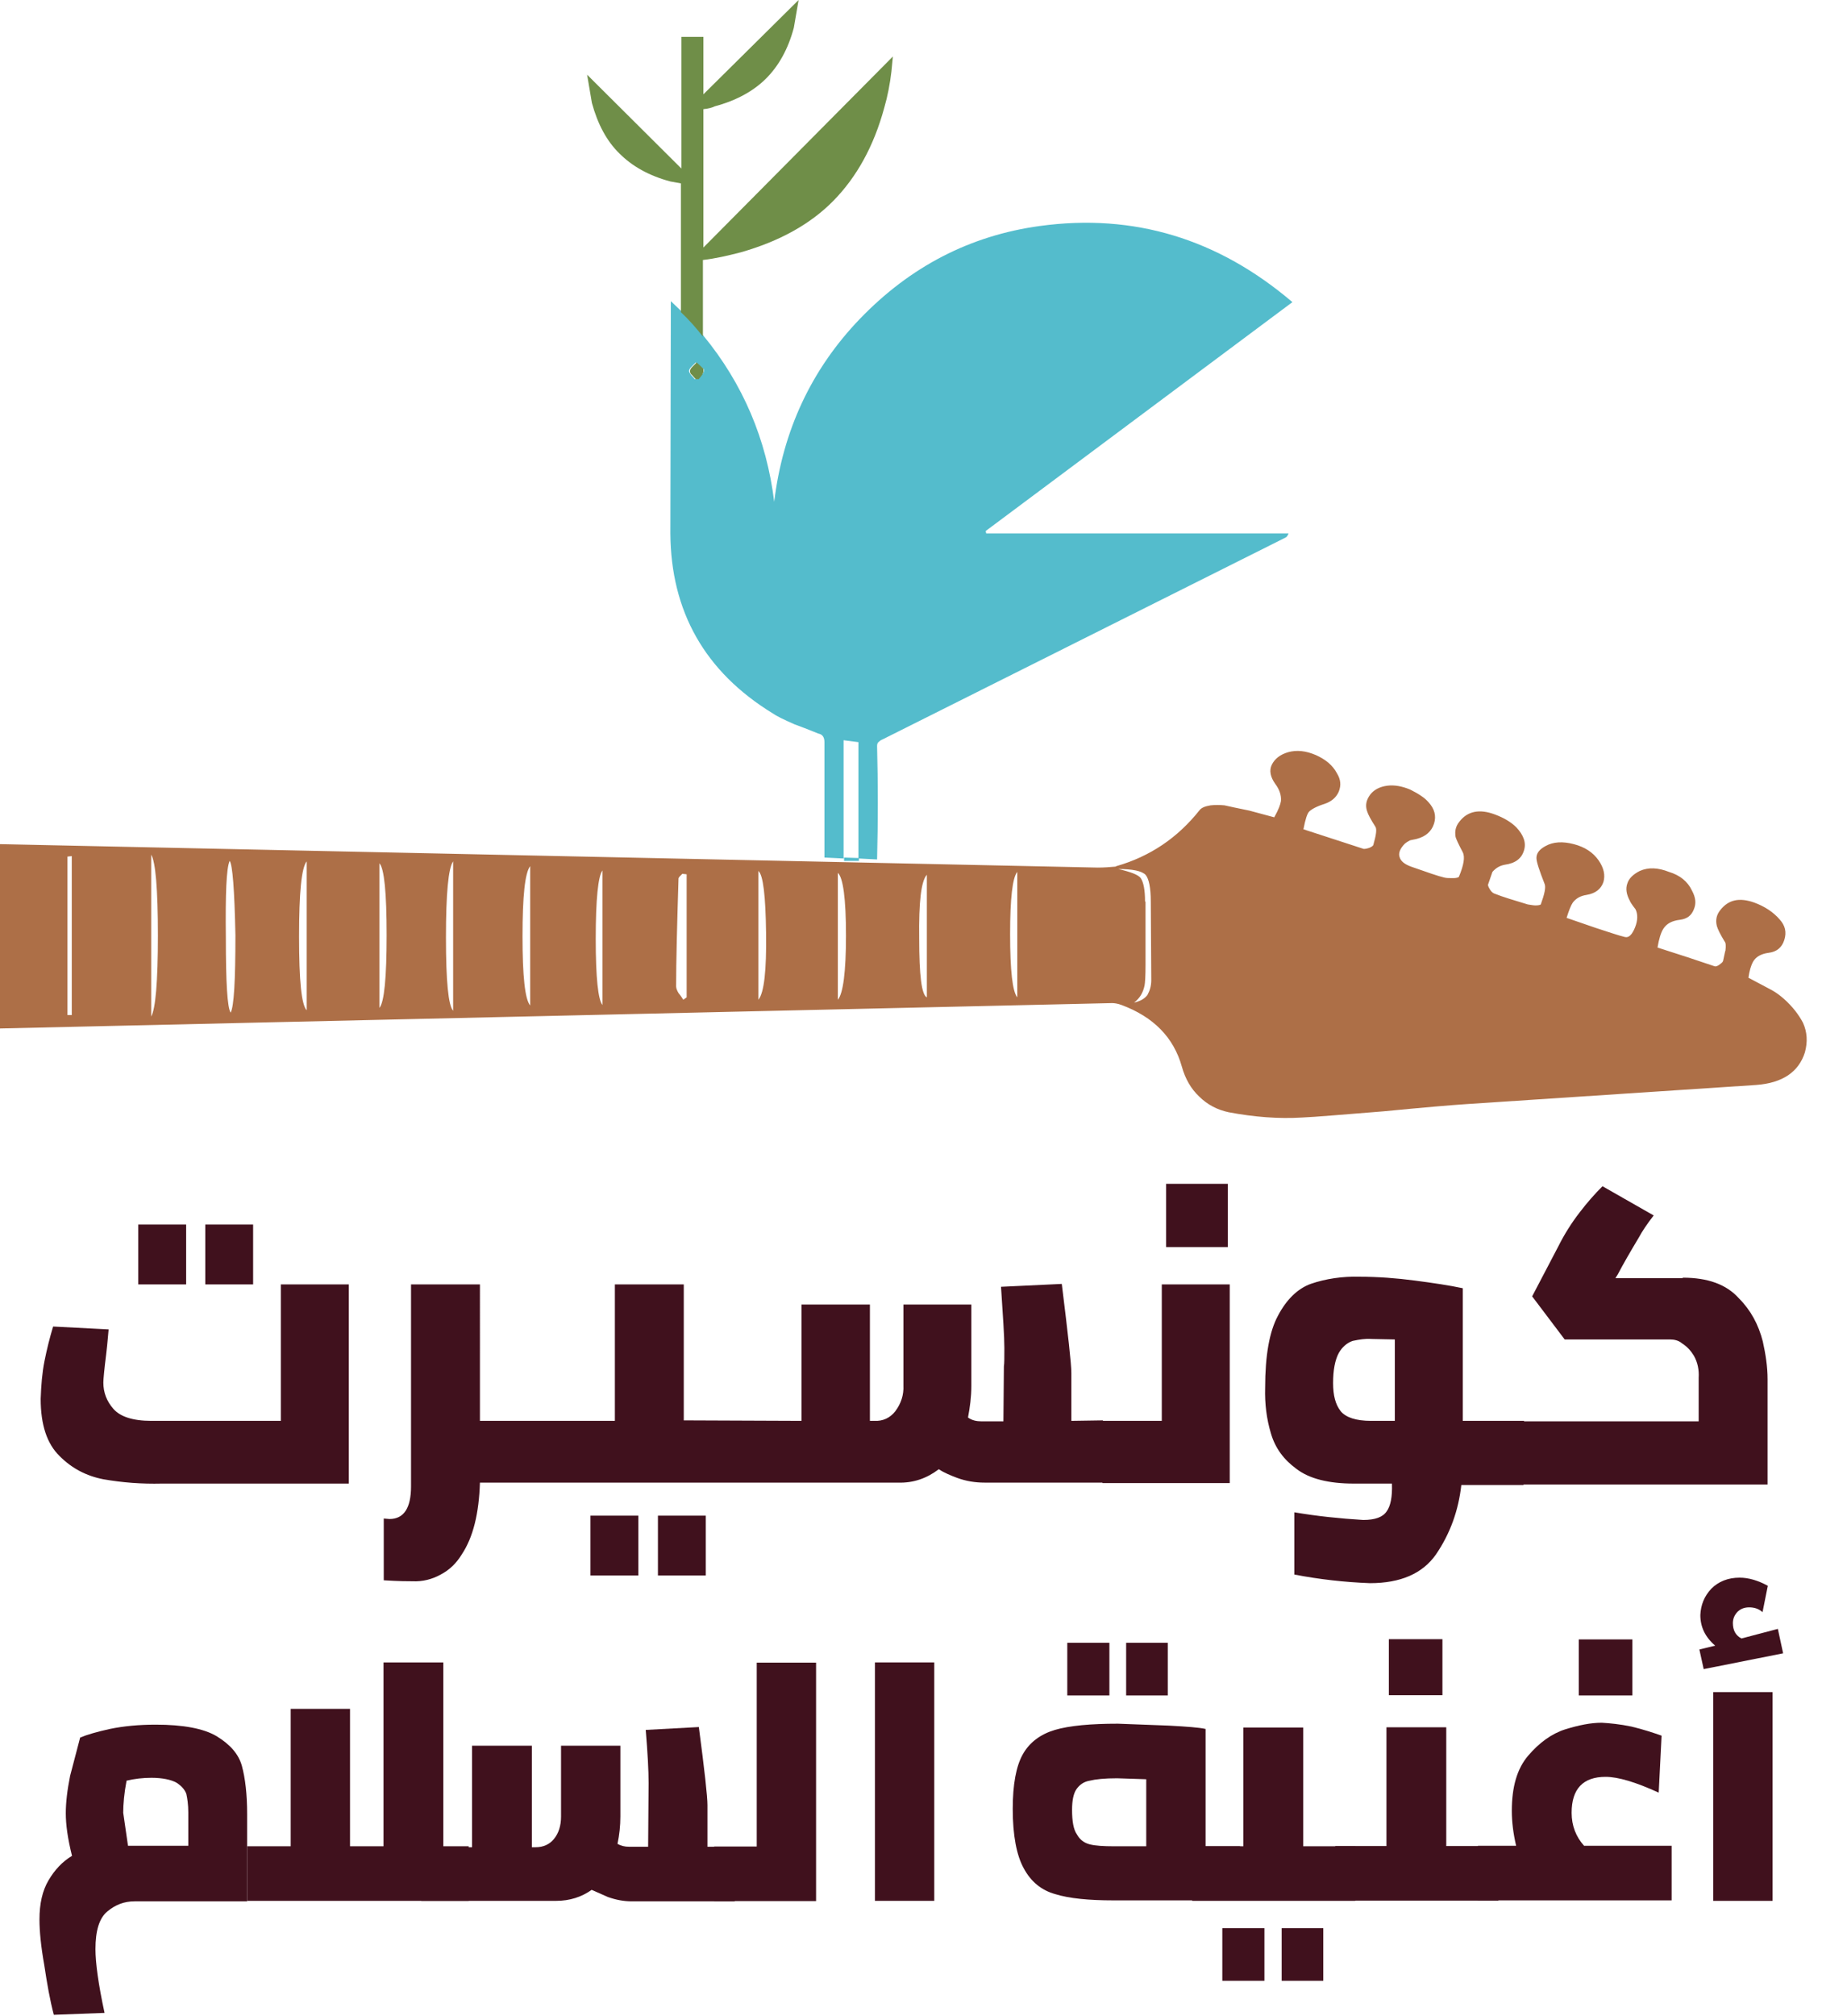
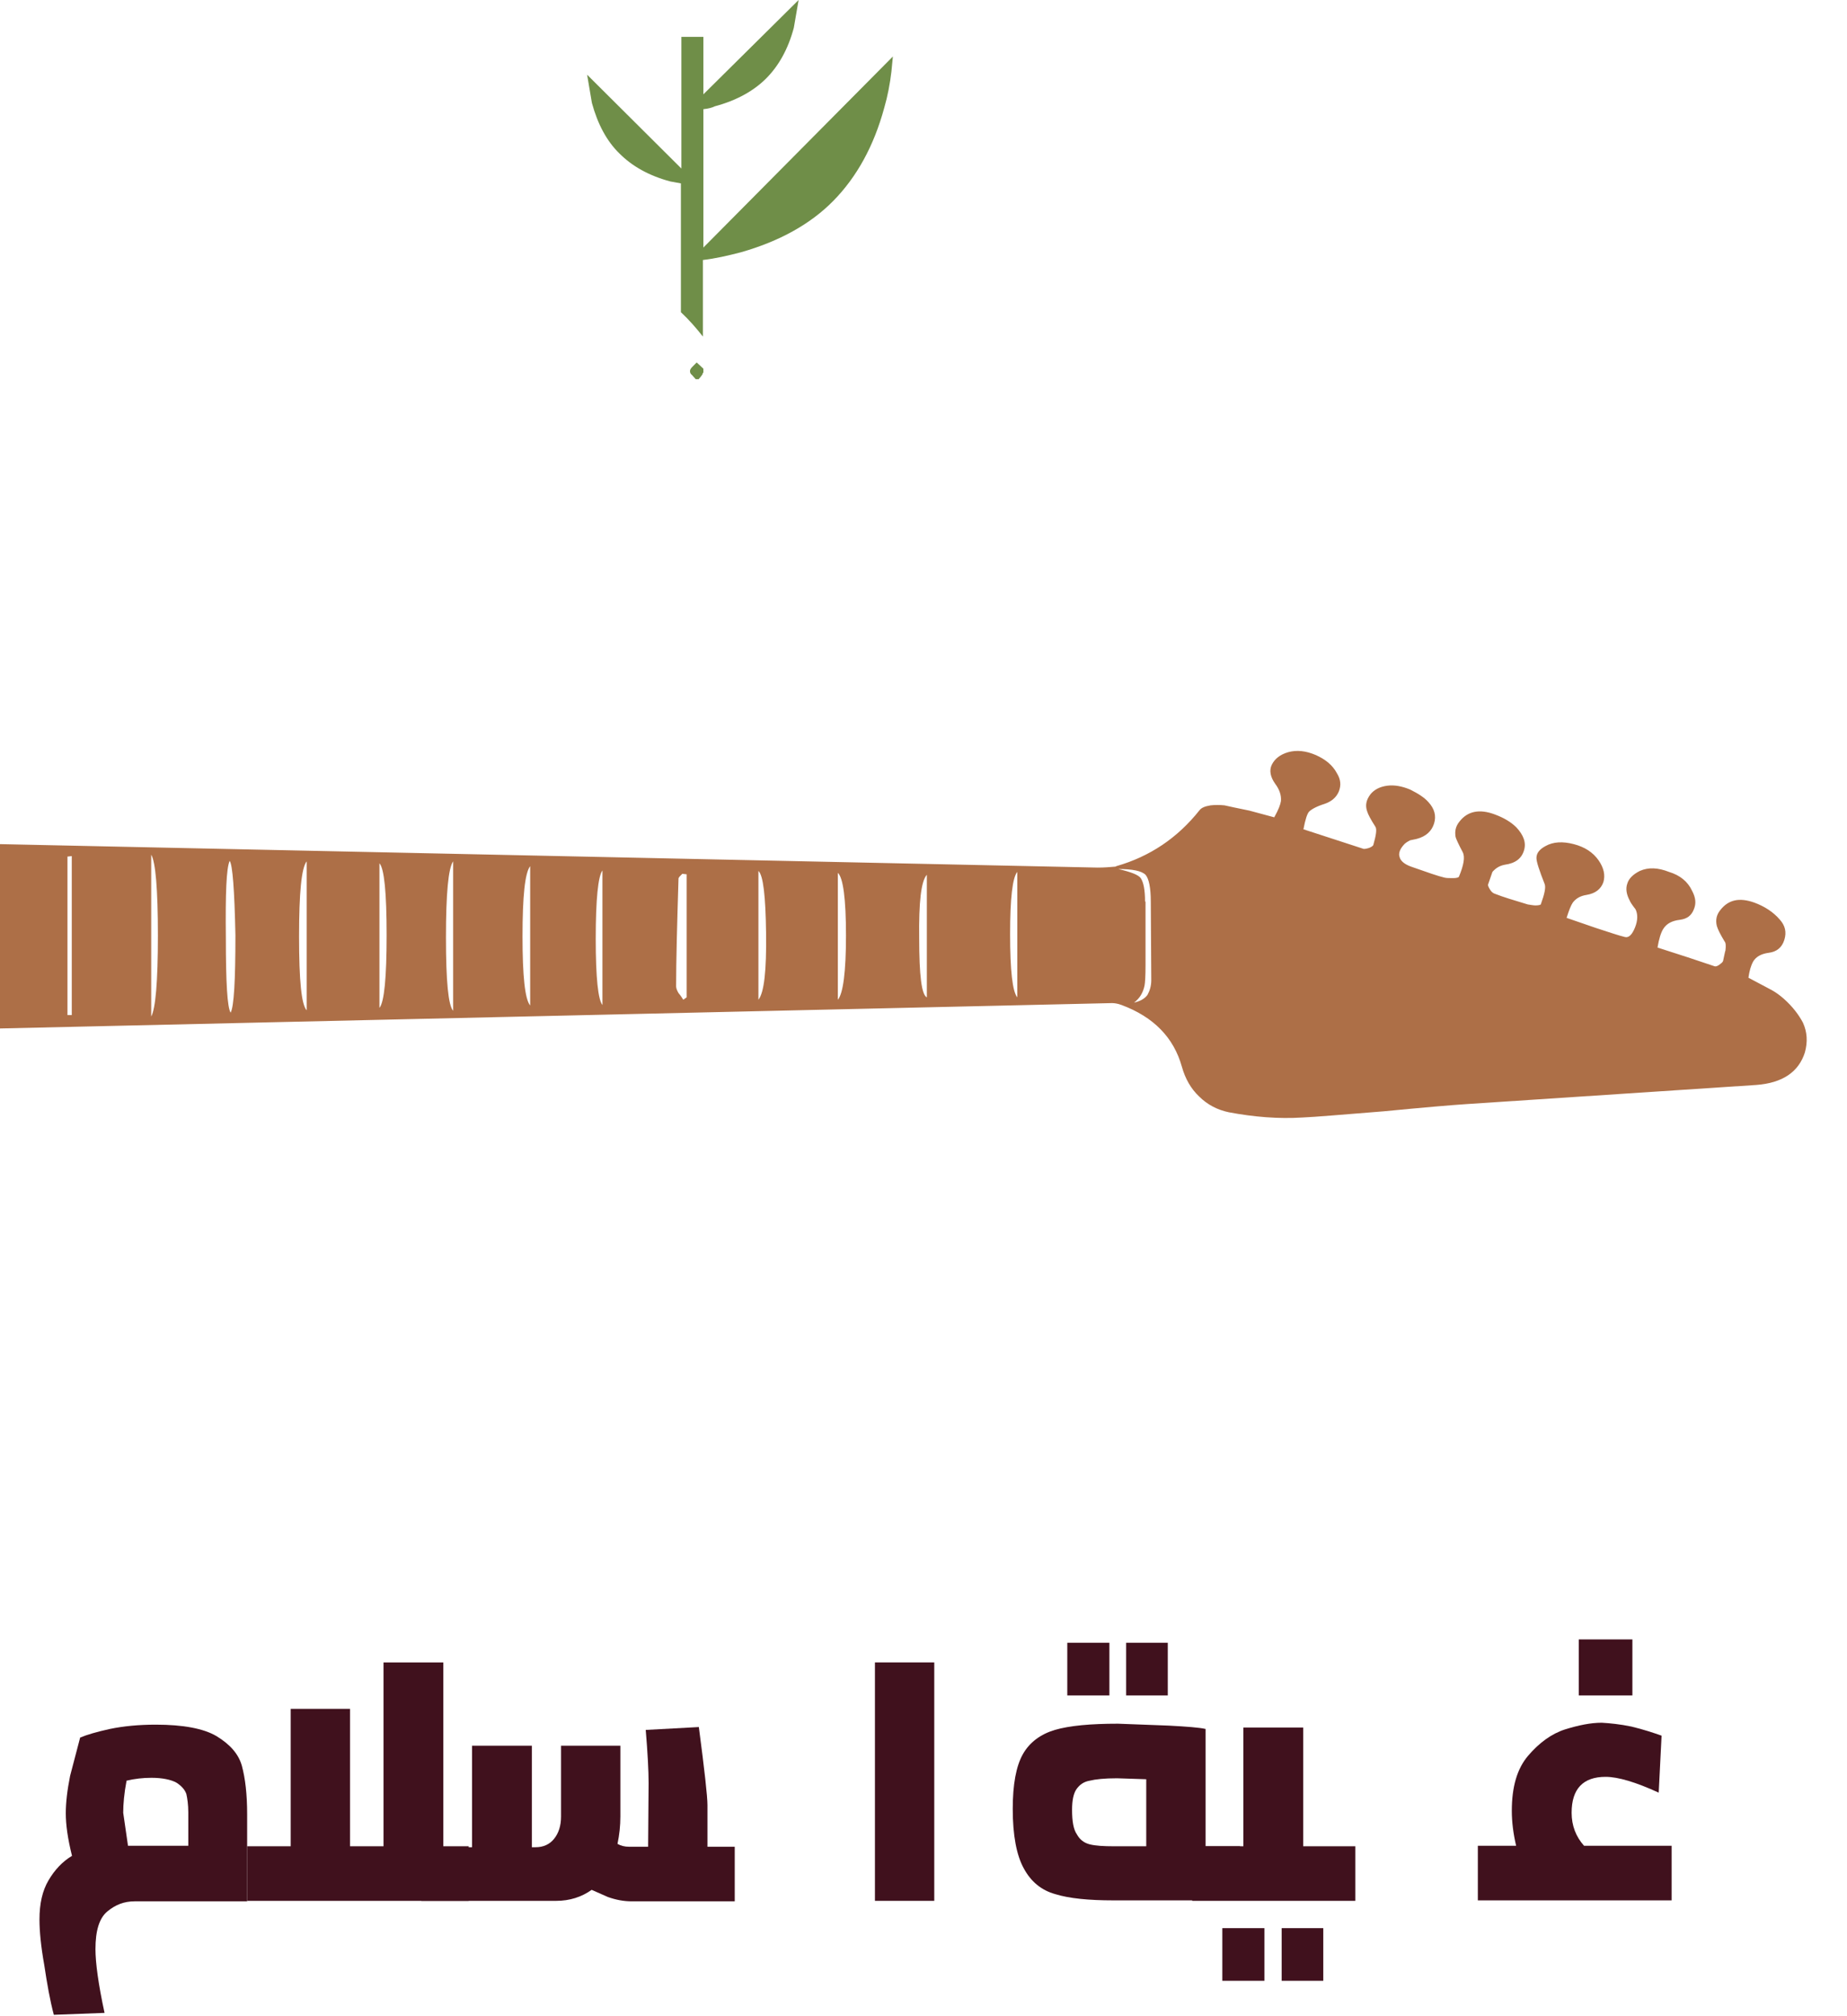
<svg xmlns="http://www.w3.org/2000/svg" version="1.1" id="Layer_1" x="0px" y="0px" viewBox="0 0 386 421" style="enable-background:new 0 0 386 421;" xml:space="preserve">
  <style type="text/css">
	.st0{fill:#54BCCC;}
	.st1{fill:#6F8E48;}
	.st2{fill:#AD6F47;}
	.st3{fill:#40111D;}
</style>
  <g transform="matrix( 1, 0, 0, 1, 0,-0.1) ">
    <g>
      <g id="Layer1_0_FILL">
-         <path class="st0" d="M217.3,47.3c-14.6,2-27.1,8.5-37.6,19.4c-10.1,10.5-16.1,23.3-17.9,38.2c-1.6-13-6.5-24.6-14.8-34.7     c-0.9-1.1-2.5-2.8-4.6-5.1l-2.2-2.1l-0.1,48.5c0.1,16.3,7.2,28.9,21.4,37.6c0.7,0.5,2.3,1.3,4.6,2.3c1.1,0.4,2.7,1,4.9,1.9     c0.5,0.1,0.8,0.3,1,0.6c0.2,0.3,0.3,0.7,0.3,1.2v24.1l4,0.2v-24.7l3.1,0.4v24.2l-3-0.1v0.7h3.1v-0.5l3.8,0.2     c0.2-7.9,0.2-15.8,0-23.7c0-0.4,0.1-0.7,0.4-0.9c0.1-0.1,0.3-0.3,0.8-0.5l84.1-42.1c0.3-0.1,0.5-0.4,0.7-0.9h-63.2l-0.1-0.5     l64.1-47.8C254.6,50,237,44.6,217.3,47.3 M147,77.1c0.1,0.1,0.1,0.2,0.1,0.3c0,0.2,0,0.4-0.1,0.5c-0.1,0.2-0.2,0.3-0.4,0.4     c-0.2,0.4-0.5,0.7-0.8,1h-0.6c-0.1-0.1-0.3-0.4-0.8-0.9c-0.3-0.4-0.4-0.7-0.4-0.8c0-0.3,0.2-0.6,0.5-0.9l0.9-0.9     c0.3,0.3,0.6,0.5,0.9,0.8L147,77.1z" />
-       </g>
+         </g>
    </g>
  </g>
  <g transform="matrix( 1, 0, 0, 1, 0,-0.1) ">
    <g>
      <g id="Layer1_1_FILL">
        <path class="st1" d="M147,77.9v-0.8l-1.4-1.3l-0.9,0.9c-0.3,0.3-0.5,0.6-0.5,0.9c0,0.3,0.1,0.6,0.4,0.8l0.8,0.9h0.6     c0.3-0.3,0.5-0.6,0.8-1C146.8,78.1,146.9,78,147,77.9 M165.9,5.9l1-5.8L147,19.8v-12h-4.6v27.5l-19.7-19.6l1,5.9     c1.2,4.4,3.1,8,5.8,10.6c2.6,2.6,6.1,4.6,10.6,5.8l2.2,0.4v26.9c1.7,1.6,3.2,3.3,4.6,5.1v-16c2.6-0.3,5.2-0.9,7.9-1.6     c8.1-2.3,14.6-5.9,19.4-10.8c4.8-4.9,8.4-11.3,10.6-19.4c0.7-2.4,1.2-5,1.5-7.6l0.3-3.1L147,51.8V22.9c1-0.1,1.8-0.3,2.4-0.6     c4.5-1.2,8.1-3.2,10.7-5.8C162.7,13.9,164.7,10.4,165.9,5.9z" />
      </g>
    </g>
  </g>
  <g transform="matrix( 1, 0, 0, 1, 0,-0.1) ">
    <g>
      <g id="Layer1_2_FILL">
        <path class="st2" d="M342.7,182c-1.4,0.7-2.3,1.6-2.6,2.6c-0.4,1.1-0.2,2.3,0.5,3.6c0.1,0.3,0.5,0.9,1.2,1.8     c0.5,1,0.5,2.3-0.1,3.8s-1.3,2.2-2.1,2c-1.3-0.3-3.3-1-6.1-1.9l-6.1-2.1c0.5-1.6,0.9-2.6,1.3-3.2c0.7-0.9,1.6-1.4,2.9-1.6     c1.8-0.3,3-1.2,3.5-2.7c0.4-1.4,0.1-2.9-1-4.5c-1.2-1.7-2.9-2.8-5.2-3.4s-4.3-0.5-5.9,0.4c-1.3,0.7-1.9,1.5-1.9,2.5     c0,0.8,0.6,2.6,1.7,5.4c0.3,0.7,0,2.1-0.8,4.3c-0.1,0.1-0.5,0.2-1.1,0.2c-0.4,0-0.9-0.1-1.6-0.2c-3-0.9-5.3-1.6-6.8-2.2     c-0.4-0.1-0.8-0.4-1.1-0.9c-0.3-0.5-0.5-0.9-0.4-1.1c0.5-1.4,0.8-2.3,0.9-2.6c0.7-0.8,1.5-1.3,2.6-1.5c2.2-0.3,3.5-1.3,4-3     c0.5-1.6-0.1-3.2-1.6-4.8c-1.1-1.1-2.6-2-4.5-2.7c-3.2-1.2-5.7-0.7-7.4,1.5c-0.8,1-1,2-0.8,3.2c0.1,0.4,0.6,1.5,1.5,3.2     c0.5,1,0.2,2.7-0.8,5.1c-0.1,0.2-0.6,0.3-1.2,0.3c-0.8,0-1.4,0-1.8-0.1c-1.3-0.3-3.6-1.1-7-2.3c-1.4-0.5-2.2-1.2-2.4-2     c-0.3-0.8,0.1-1.8,1.1-2.8c0.1-0.1,0.5-0.4,1.1-0.7l1.4-0.3c1.9-0.5,3.1-1.6,3.6-3.2c0.5-1.6,0.1-3.1-1.2-4.5     c-0.8-0.9-2-1.7-3.8-2.6c-1.7-0.7-3.3-1-4.8-0.8c-1.5,0.2-2.7,0.8-3.5,1.8c-0.9,1.2-1.1,2.3-0.7,3.5c0.2,0.7,0.8,1.8,1.7,3.2     c0.4,0.5,0.2,1.8-0.4,3.9c-0.1,0.2-0.4,0.4-0.9,0.6c-0.3,0.1-0.7,0.2-1.1,0.2l-12.6-4.1c0.4-2.1,0.8-3.3,1.2-3.7     c0.5-0.5,1.6-1.1,3.2-1.6c1.5-0.5,2.5-1.4,3-2.6c0.5-1.3,0.4-2.5-0.4-3.8c-0.9-1.7-2.4-2.9-4.4-3.8c-2.1-0.9-4-1.1-5.8-0.6     c-1.7,0.5-2.8,1.4-3.4,2.6c-0.6,1.2-0.3,2.6,0.7,4c0.9,1.2,1.3,2.4,1.2,3.6c-0.1,0.7-0.5,1.8-1.4,3.4l-5.2-1.4     c-2.5-0.5-4.3-0.9-5.2-1.1c-1-0.1-2-0.1-2.9,0c-1.2,0.2-1.9,0.5-2.3,1c-4.6,5.8-10.4,9.7-17.4,11.7l-0.2,0.1     c-1.1,0.1-2.4,0.2-3.7,0.2L0,176.4v38.5l232.4-5.3c0.5,0,1.2,0.1,2,0.4c6.7,2.5,10.9,6.8,12.6,12.9c0.7,2.5,1.9,4.6,3.6,6.2     c1.7,1.7,3.8,2.8,6.2,3.3c5.3,1,10.4,1.4,15.3,1.1c2.6-0.1,8.3-0.6,17.1-1.3c8.3-0.8,14.1-1.3,17.2-1.5l60.6-4     c5.5-0.4,8.9-2.7,10.2-6.8c0.6-2.2,0.5-4.2-0.4-6.2c-0.9-1.7-2.2-3.4-4-5c-0.8-0.7-1.6-1.3-2.5-1.8l-4.9-2.6     c0.2-1.4,0.5-2.5,1-3.4c0.6-1,1.7-1.6,3.2-1.8c1.7-0.2,2.8-1.1,3.3-2.7c0.5-1.6,0.2-3-1-4.3c-1.3-1.5-3.1-2.7-5.3-3.5     c-3.1-1.1-5.4-0.6-7.1,1.6c-0.8,1-1,2.1-0.7,3.3c0.2,0.7,0.7,1.7,1.6,3.2c0.3,0.3,0.3,1,0.2,1.9c-0.1,0.2-0.2,0.9-0.5,2.2     c-0.1,0.3-0.4,0.5-0.8,0.8c-0.4,0.3-0.8,0.4-1,0.3c-3.5-1.2-7.5-2.5-11.9-3.9c0.3-1.8,0.7-3.1,1.2-3.9c0.7-1.1,1.8-1.7,3.5-1.9     c1.5-0.2,2.4-0.9,2.9-2.2c0.5-1.2,0.4-2.4-0.4-3.9c-0.9-1.9-2.5-3.2-4.8-3.9C346.5,181.3,344.5,181.2,342.7,182 M175.1,182.4     c1.1,1,1.7,5.4,1.7,13.1c0,7.6-0.6,12.1-1.7,13.4V182.4 M192.1,196.1c-0.1-7.6,0.4-12,1.6-13.3v25.6     C192.6,207.9,192.1,203.8,192.1,196.1 M211.1,195.2c0-7.5,0.5-11.8,1.5-13v26.2C211.6,207.2,211.1,202.8,211.1,195.2      M239.3,188.4c0-2.4-0.3-4-0.9-4.9c-0.5-0.7-2.1-1.3-4.7-1.9c3,0,4.9,0.4,5.7,1.2c0.7,0.8,1.1,2.7,1.1,5.6l0.1,16.4     c0,1.2-0.3,2.2-0.8,3.1c-0.6,0.8-1.5,1.3-2.8,1.6c1.2-0.9,1.9-2.1,2.2-3.6c0.1-0.5,0.2-1.9,0.2-4.2V188.4 M31.6,178.6     c0.9,1.5,1.4,7.1,1.4,16.9c0,9.7-0.5,15.3-1.4,16.9V178.6 M14.1,179l0.9-0.1v33.2h-0.9V179 M79.3,180.4c1,1.1,1.5,6.1,1.5,15     c0,8.9-0.5,14-1.5,15.2V180.4 M62.5,195.7c0-9.1,0.5-14.4,1.6-15.7v31.1C63,210,62.5,204.9,62.5,195.7 M47.2,196     c-0.1-9.3,0.1-14.6,0.8-16.1c0.6,0.8,1,6,1.2,15.5c0,9.5-0.3,14.9-1,16.2C47.5,210.5,47.2,205.3,47.2,196 M93.2,195.9     c0-9.2,0.5-14.5,1.5-15.9v31.2C93.7,210.1,93.2,205.1,93.2,195.9 M109.2,195.7c0-8.4,0.5-13.3,1.6-14.7v29.1     C109.7,208.8,109.2,203.9,109.2,195.7 M158.5,182c1,0.9,1.5,5.2,1.6,13c0.1,7.8-0.4,12.4-1.6,13.9V182 M124.5,196.2     c0-8.3,0.5-13.1,1.4-14.3V210C125,208.9,124.5,204.3,124.5,196.2 M142.1,183.1l0.5-0.5l0.9,0.1v25.7l-0.7,0.5     c-0.5-0.8-0.9-1.3-1-1.4c-0.3-0.5-0.5-1-0.5-1.4c0-5.2,0.2-12.7,0.5-22.5C141.8,183.5,141.9,183.3,142.1,183.1z" />
      </g>
    </g>
  </g>
  <g transform="matrix( 1, 0, 0, 1, -355.1,3.75) ">
    <g>
      <g id="Layer1_4_FILL">
-         <path class="st3" d="M492.6,312.8v12.5h10v-12.5H492.6 M612.1,264.5h-14.2V293h-12.4v13h26.6V264.5 M598.8,243.5l0,13.2h12.9     v-13.2H598.8 M478.5,312.8v12.5h10v-12.5H478.5 M384,252v12.5h10V252H384 M455.3,264.5H441v42.2c0,4.5-1.5,6.8-4.5,6.8l-1.2-0.1     v12.9c3.1,0.2,5.1,0.2,6,0.2c2.1,0.1,4.1-0.4,5.9-1.4c1.9-1,3.3-2.4,4.4-4.2c2.4-3.6,3.6-8.6,3.8-15h87.4c3.2,0.1,6-0.9,8.5-2.8     c1.2,0.8,2.5,1.3,3.8,1.8c1.9,0.7,3.8,1,5.8,1h24.7v-13L579,293v-10c0-1.9-0.7-8.1-2-18.6l-12.7,0.6c0.4,6.1,0.7,10.3,0.7,12.8     c0,2,0,3.3-0.1,3.8l-0.1,11.5h-4.6c-1,0-2-0.2-2.8-0.8c0.4-2.1,0.7-4.3,0.7-6.6v-17h-14.2v16.9c0.1,2-0.5,3.8-1.7,5.4     c-1.1,1.4-2.6,2.1-4.4,2h-0.9v-24.3h-14.3v24.3l-24.6-0.1v-28.4h-14.4v28.5h-12.3V293h-15.9V264.5 M428,264.5l-14.2,0V293h-27.1     c-3.9,0-6.5-0.9-7.9-2.5c-1.4-1.6-2.1-3.4-2.1-5.5c0-0.7,0.2-2.8,0.6-6c0.3-2.5,0.4-4.2,0.5-5.1l-11.6-0.6     c-0.7,2.3-1.3,4.7-1.8,7.2c-0.5,2.5-0.7,5.1-0.8,7.9c0,5.4,1.3,9.4,4,12c2.5,2.5,5.5,4.1,9.1,4.8c4,0.7,8,1,12.2,0.9H428V264.5      M408,264.5V252h-10v12.5H408 M675.3,267l6.8,9h22c0.9,0,1.8,0.2,2.5,0.8c1.1,0.7,1.9,1.6,2.5,2.6c0.8,1.4,1.1,3,1,4.6v9.1h-36.5     V293h-12.8v-27.7c-2.8-0.6-6.2-1.1-10-1.6c-3.8-0.5-7.7-0.8-11.6-0.8c-3.5-0.1-7,0.4-10.2,1.5c-2.7,1-5,3.2-6.8,6.6     c-1.8,3.3-2.7,8.3-2.7,15.1c-0.1,3.3,0.3,6.5,1.2,9.5c0.9,3.1,2.7,5.5,5.3,7.4c2.7,2.1,6.8,3.1,12,3.1h8c0.1,2.8-0.3,4.7-1.1,5.8     c-0.8,1.2-2.4,1.8-4.9,1.8c-4.9-0.3-9.7-0.8-14.4-1.6v13c5.2,1,10.5,1.6,15.8,1.8c6.4,0,11-2,13.8-6c3-4.4,4.7-9.2,5.3-14.5h13     l0-2.6v2.5h51v-22c0-2.6-0.4-5.2-1-7.9c-0.9-3.5-2.5-6.5-5-9c-2.6-2.9-6.5-4.3-11.7-4.3l-0.1,0.1h-14l0.5-0.8     c1.1-2.1,2.6-4.7,4.4-7.7c0.7-1.3,1.7-2.8,3.1-4.6l-10.7-6.1c-1.6,1.6-3.2,3.4-4.8,5.5c-1.7,2.2-3.2,4.6-4.4,7L675.3,267      M641.7,275.9l4.9,0.1v17h-5c-3.1,0-5.2-0.7-6.3-2c-1.1-1.4-1.6-3.3-1.6-5.9l0,0c0-2.7,0.4-4.8,1.2-6.3c0.7-1.2,1.7-2.1,2.9-2.5     C639.2,276,640.5,275.8,641.7,275.9z" />
-       </g>
+         </g>
    </g>
  </g>
  <g transform="matrix( 1, 0, 0, 1, 362.05,743.2) ">
    <g>
      <g id="Layer0_0_FILL">
        <path class="st3" d="M-310.4-364.3c0-4.2-0.4-7.5-1.1-10.1c-0.7-2.5-2.5-4.5-5.3-6.2c-2.7-1.6-7-2.4-12.7-2.4     c-3.5,0-6.7,0.3-9.6,0.9c-2.7,0.6-4.8,1.2-6.2,1.8l-2.1,8c-0.6,3-0.9,5.6-0.9,7.8c0,2.4,0.4,5.3,1.3,8.9c-2,1.2-3.6,2.9-4.9,5.1     c-1.3,2.2-1.9,4.9-1.9,8.2c0,2.4,0.3,5.6,1,9.5c0.6,4,1.2,7.4,2,10.4l10.6-0.4c-1.3-6-1.9-10.5-1.9-13.3c0-3.9,0.8-6.5,2.5-7.9     c1.7-1.4,3.5-2.1,5.7-2.1h23.5V-364.3 M-325.2-370.9c1.1,0.7,1.8,1.5,2.1,2.4c0.2,0.9,0.4,2.2,0.4,3.8v7h-12.6l-1-6.9     c0-1.8,0.2-4.1,0.7-6.7c1.7-0.4,3.4-0.6,5.2-0.6C-328.1-371.9-326.3-371.5-325.2-370.9z" />
      </g>
    </g>
  </g>
  <g transform="matrix( 1, 0, 0, 1, 362.05,743.2) ">
    <g>
      <g id="Layer0_1_FILL">
        <path class="st3" d="M-288.9-386.3h-12.4v28.7h-9.1v11.4h46.3v-11.4h-5.3V-396h-12.5v38.4h-7V-386.3z" />
      </g>
    </g>
  </g>
  <g transform="matrix( 1, 0, 0, 1, 362.05,743.2) ">
    <g>
      <g id="Layer0_2_FILL">
        <path class="st3" d="M-274-357.6v11.4h28.2c2.8,0,5.3-0.8,7.4-2.3l3.4,1.5c1.7,0.6,3.3,0.9,5,0.9h21.5v-11.4h-5.7v-8.7     c0-1.8-0.6-7.2-1.8-16.3l-11.1,0.6c0.4,4.8,0.6,8.5,0.6,11.1l-0.1,13.3h-4c-0.9,0-1.7-0.2-2.4-0.6c0.4-1.9,0.6-3.8,0.6-5.7v-14.8     h-12.4v14.8c0,1.9-0.5,3.5-1.5,4.7c-0.9,1.1-2.2,1.7-3.8,1.7h-0.8v-21.2h-12.5v21.2H-274z" />
      </g>
    </g>
  </g>
  <g transform="matrix( 1, 0, 0, 1, 362.05,751.15) ">
    <g>
      <g id="Layer0_3_FILL">
-         <path class="st3" d="M-191.5-403.9h-12.4v38.4h-8.9v11.4h21.3V-403.9z" />
-       </g>
+         </g>
    </g>
  </g>
  <g transform="matrix( 1, 0, 0, 1, 362.05,743.2) ">
    <g>
      <g id="Layer0_4_FILL">
        <path class="st3" d="M-166.8-396h-12.4v49.8h12.4V-396z" />
      </g>
    </g>
  </g>
  <g transform="matrix( 1, 0, 0, 1, 362.05,743.2) ">
    <g>
      <g id="Layer0_5_FILL">
        <path class="st3" d="M-103-357.6h-7.1v-24.5c-1.3-0.3-3.9-0.5-7.7-0.7l-10.6-0.4c-5.7,0-10.1,0.4-13.2,1.3     c-3,0.9-5.3,2.6-6.7,5.1c-1.4,2.5-2.1,6.3-2.1,11.4c0,5.5,0.8,9.7,2.3,12.4c1.5,2.8,3.7,4.6,6.6,5.4c2.9,0.9,7,1.3,12.1,1.3h26.5     V-357.6 M-128.6-371.8l6.1,0.2v14h-6.8c-2.1,0-3.8-0.1-5-0.4c-1.2-0.3-2.1-1-2.7-2.1c-0.7-1-1-2.7-1-5.1c0-2,0.3-3.4,0.9-4.3     c0.7-1,1.6-1.6,2.8-1.8C-133.1-371.6-131.2-371.8-128.6-371.8 M-126.7-400.1v11h8.7v-11H-126.7 M-139-400.1v11h8.8v-11H-139z" />
      </g>
    </g>
  </g>
  <g transform="matrix( 1, 0, 0, 1, 362.05,743.2) ">
    <g>
      <g id="Layer0_6_FILL">
        <path class="st3" d="M-106.6-329.5h8.8v-11h-8.8V-329.5 M-85.5-329.5v-11h-8.7v11H-85.5 M-78.8-346.2v-11.4h-10.9v-24.8h-12.5     v24.8h-10.7v11.4H-78.8z" />
      </g>
    </g>
  </g>
  <g transform="matrix( 1, 0, 0, 1, 362.05,751.15) ">
    <g>
      <g id="Layer0_7_FILL">
-         <path class="st3" d="M-71.8-408.8v11.7h11.2v-11.7H-71.8 M-59.8-390.4h-12.5v24.8H-83v11.4h34.1v-11.4h-10.9V-390.4z" />
-       </g>
+         </g>
    </g>
  </g>
  <g transform="matrix( 1, 0, 0, 1, 362.05,759.1) ">
    <g>
      <g id="Layer0_8_FILL">
        <path class="st3" d="M-20.9-405v-11.7h-11.2v11.7H-20.9 M-21.1-398.5c-2.4-0.5-4.5-0.7-6.2-0.8c-2.3,0-4.8,0.5-7.7,1.4     c-2.8,0.9-5.4,2.8-7.7,5.5c-2.3,2.7-3.4,6.5-3.4,11.5c0,2.3,0.3,4.7,0.9,7.3h-8v11.4h40.5v-11.4H-31c-1.7-1.9-2.6-4.2-2.6-6.9     c0-5,2.4-7.5,7.1-7.5c2.6,0,6.3,1.1,11.1,3.3l0.6-11.9C-16.5-397.2-18.6-397.9-21.1-398.5z" />
      </g>
    </g>
  </g>
  <g transform="matrix( 1, 0, 0, 1, 362.05,743.2) ">
    <g>
      <g id="Layer0_9_FILL">
-         <path class="st3" d="M8.4-389.8H-4v43.6H8.4V-389.8 M-6.9-398.7l0.9,4.1l16.6-3.3l-1.1-5.1l-7.6,2c-1.2-0.6-1.8-1.7-1.8-3.2     c0-0.9,0.3-1.6,0.9-2.3c0.7-0.7,1.5-1,2.5-1c1.1,0,2,0.3,2.8,1l1.1-5.5c-2-1.1-4-1.7-5.9-1.7c-2.4,0-4.4,0.8-5.9,2.3     c-1.5,1.6-2.2,3.4-2.3,5.5c0,2.5,1,4.6,3.1,6.4L-6.9-398.7z" />
-       </g>
+         </g>
    </g>
  </g>
</svg>